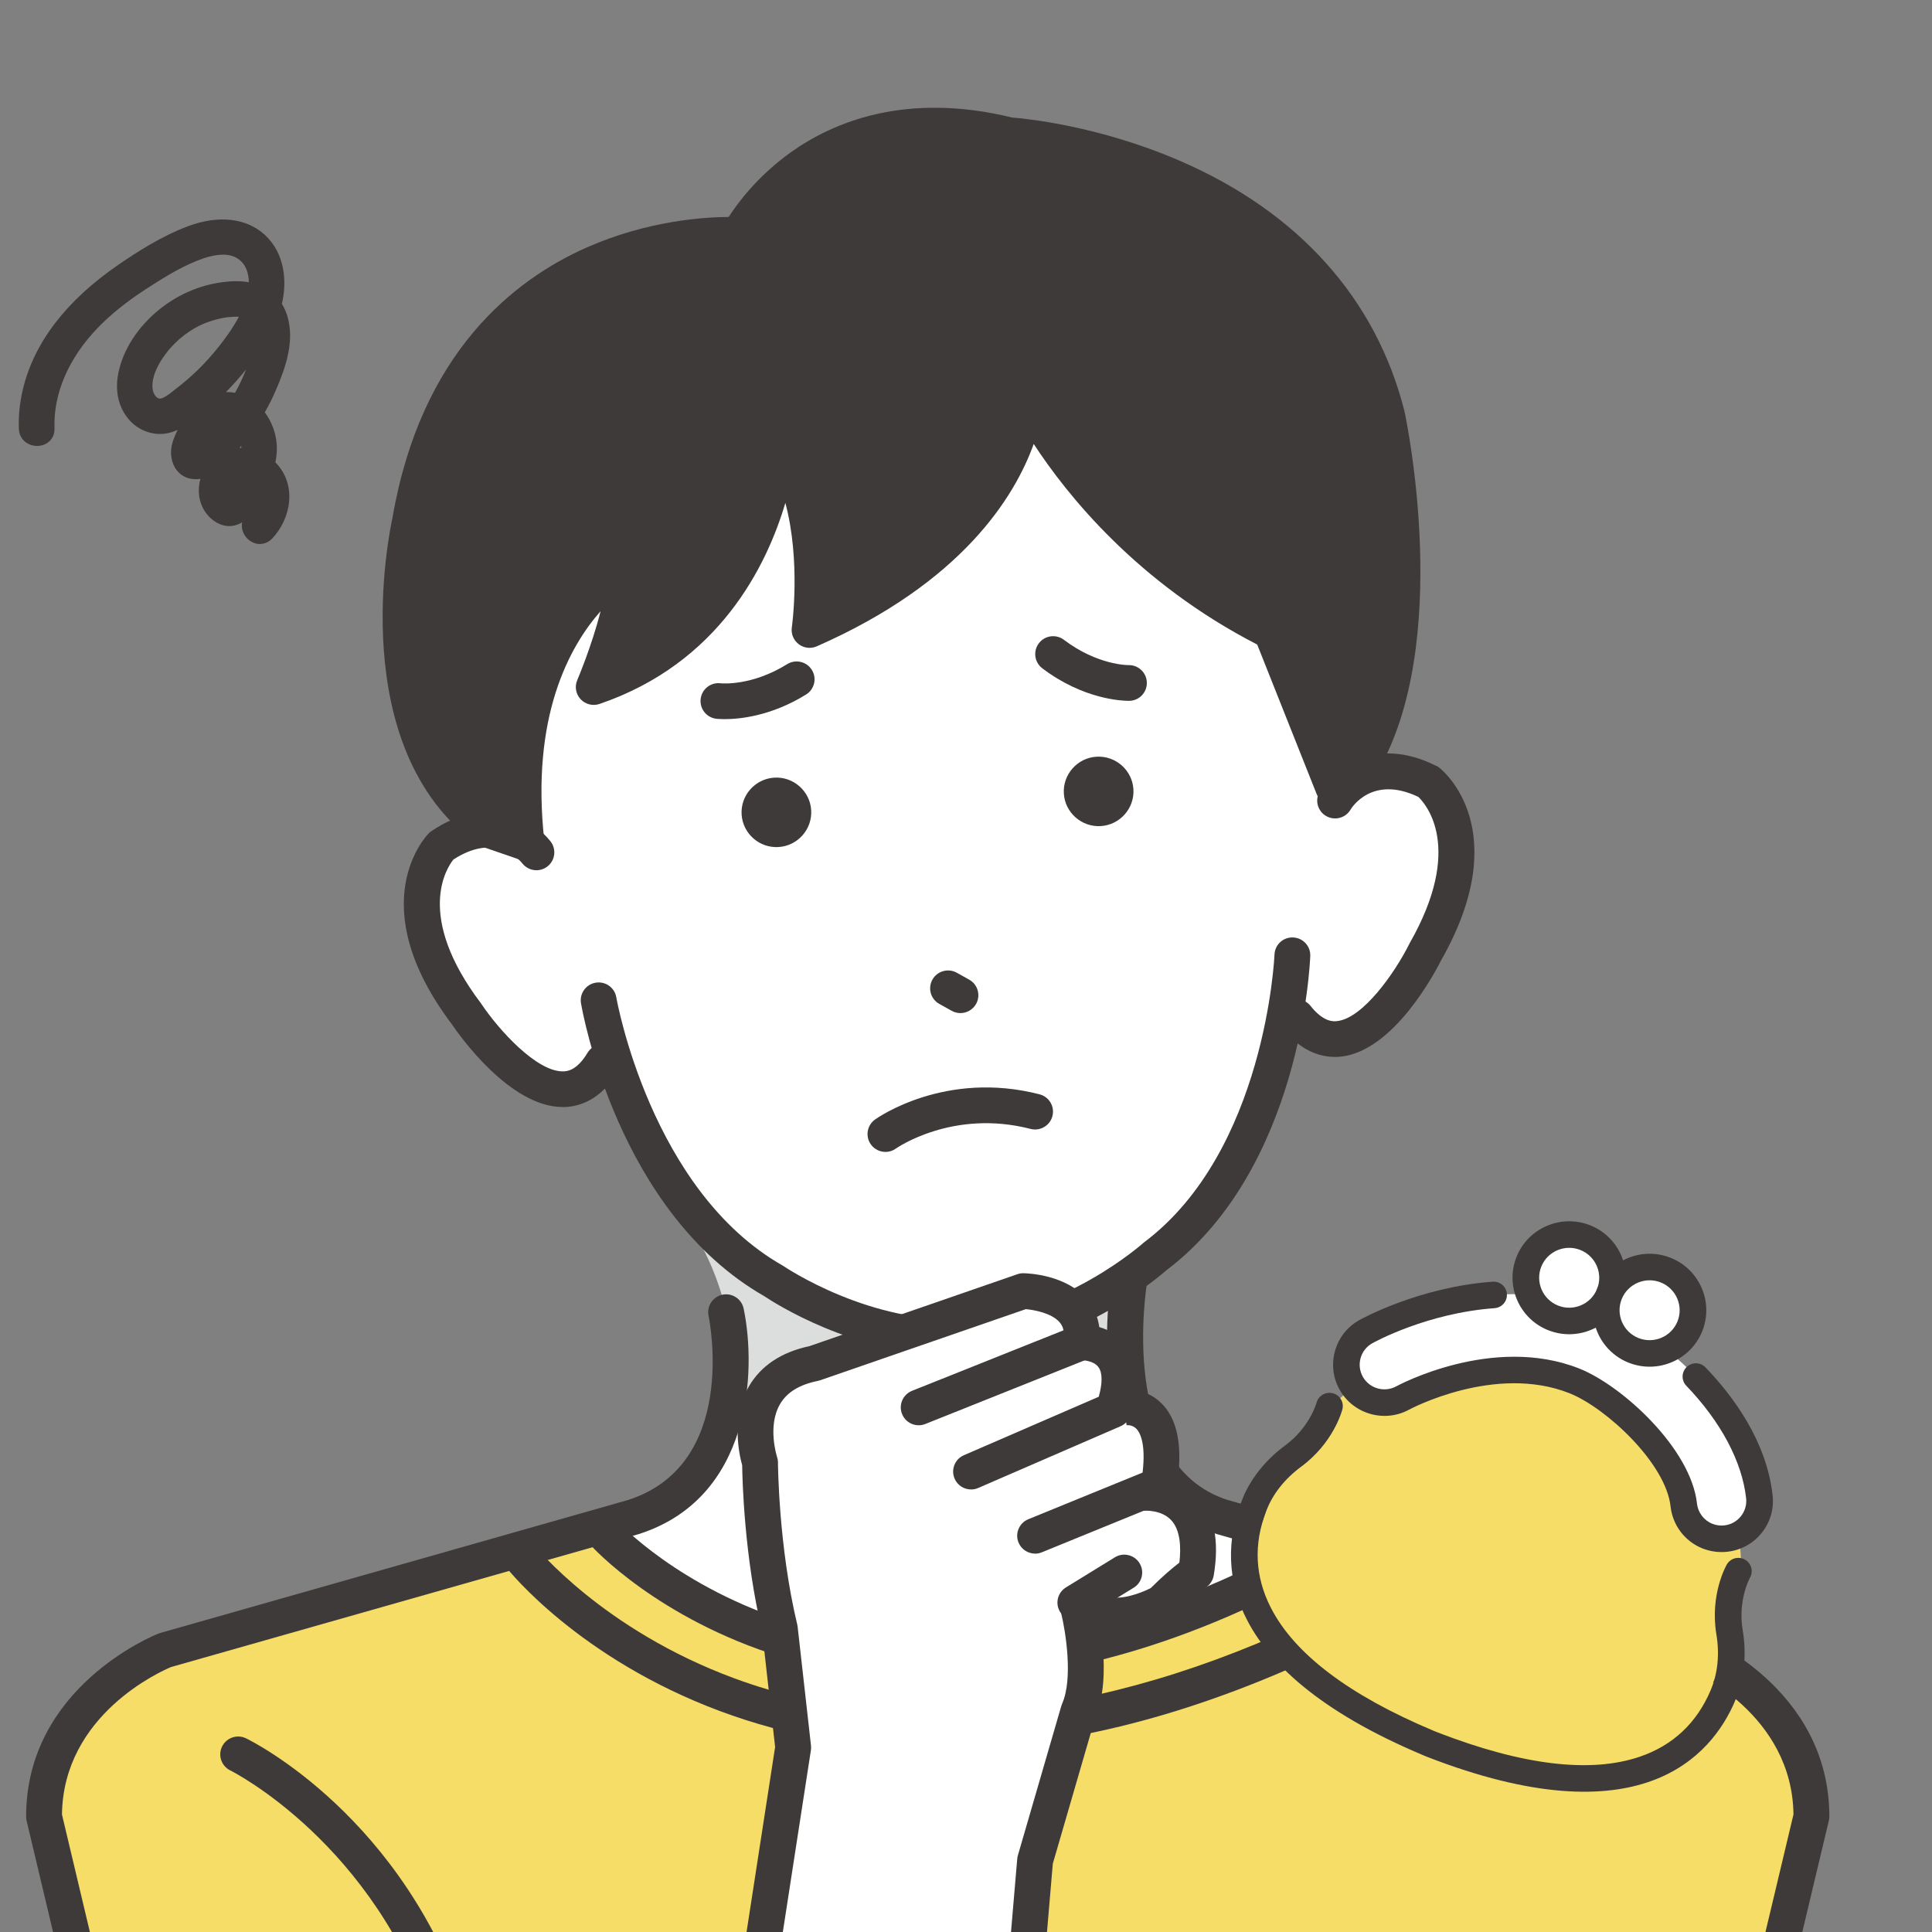
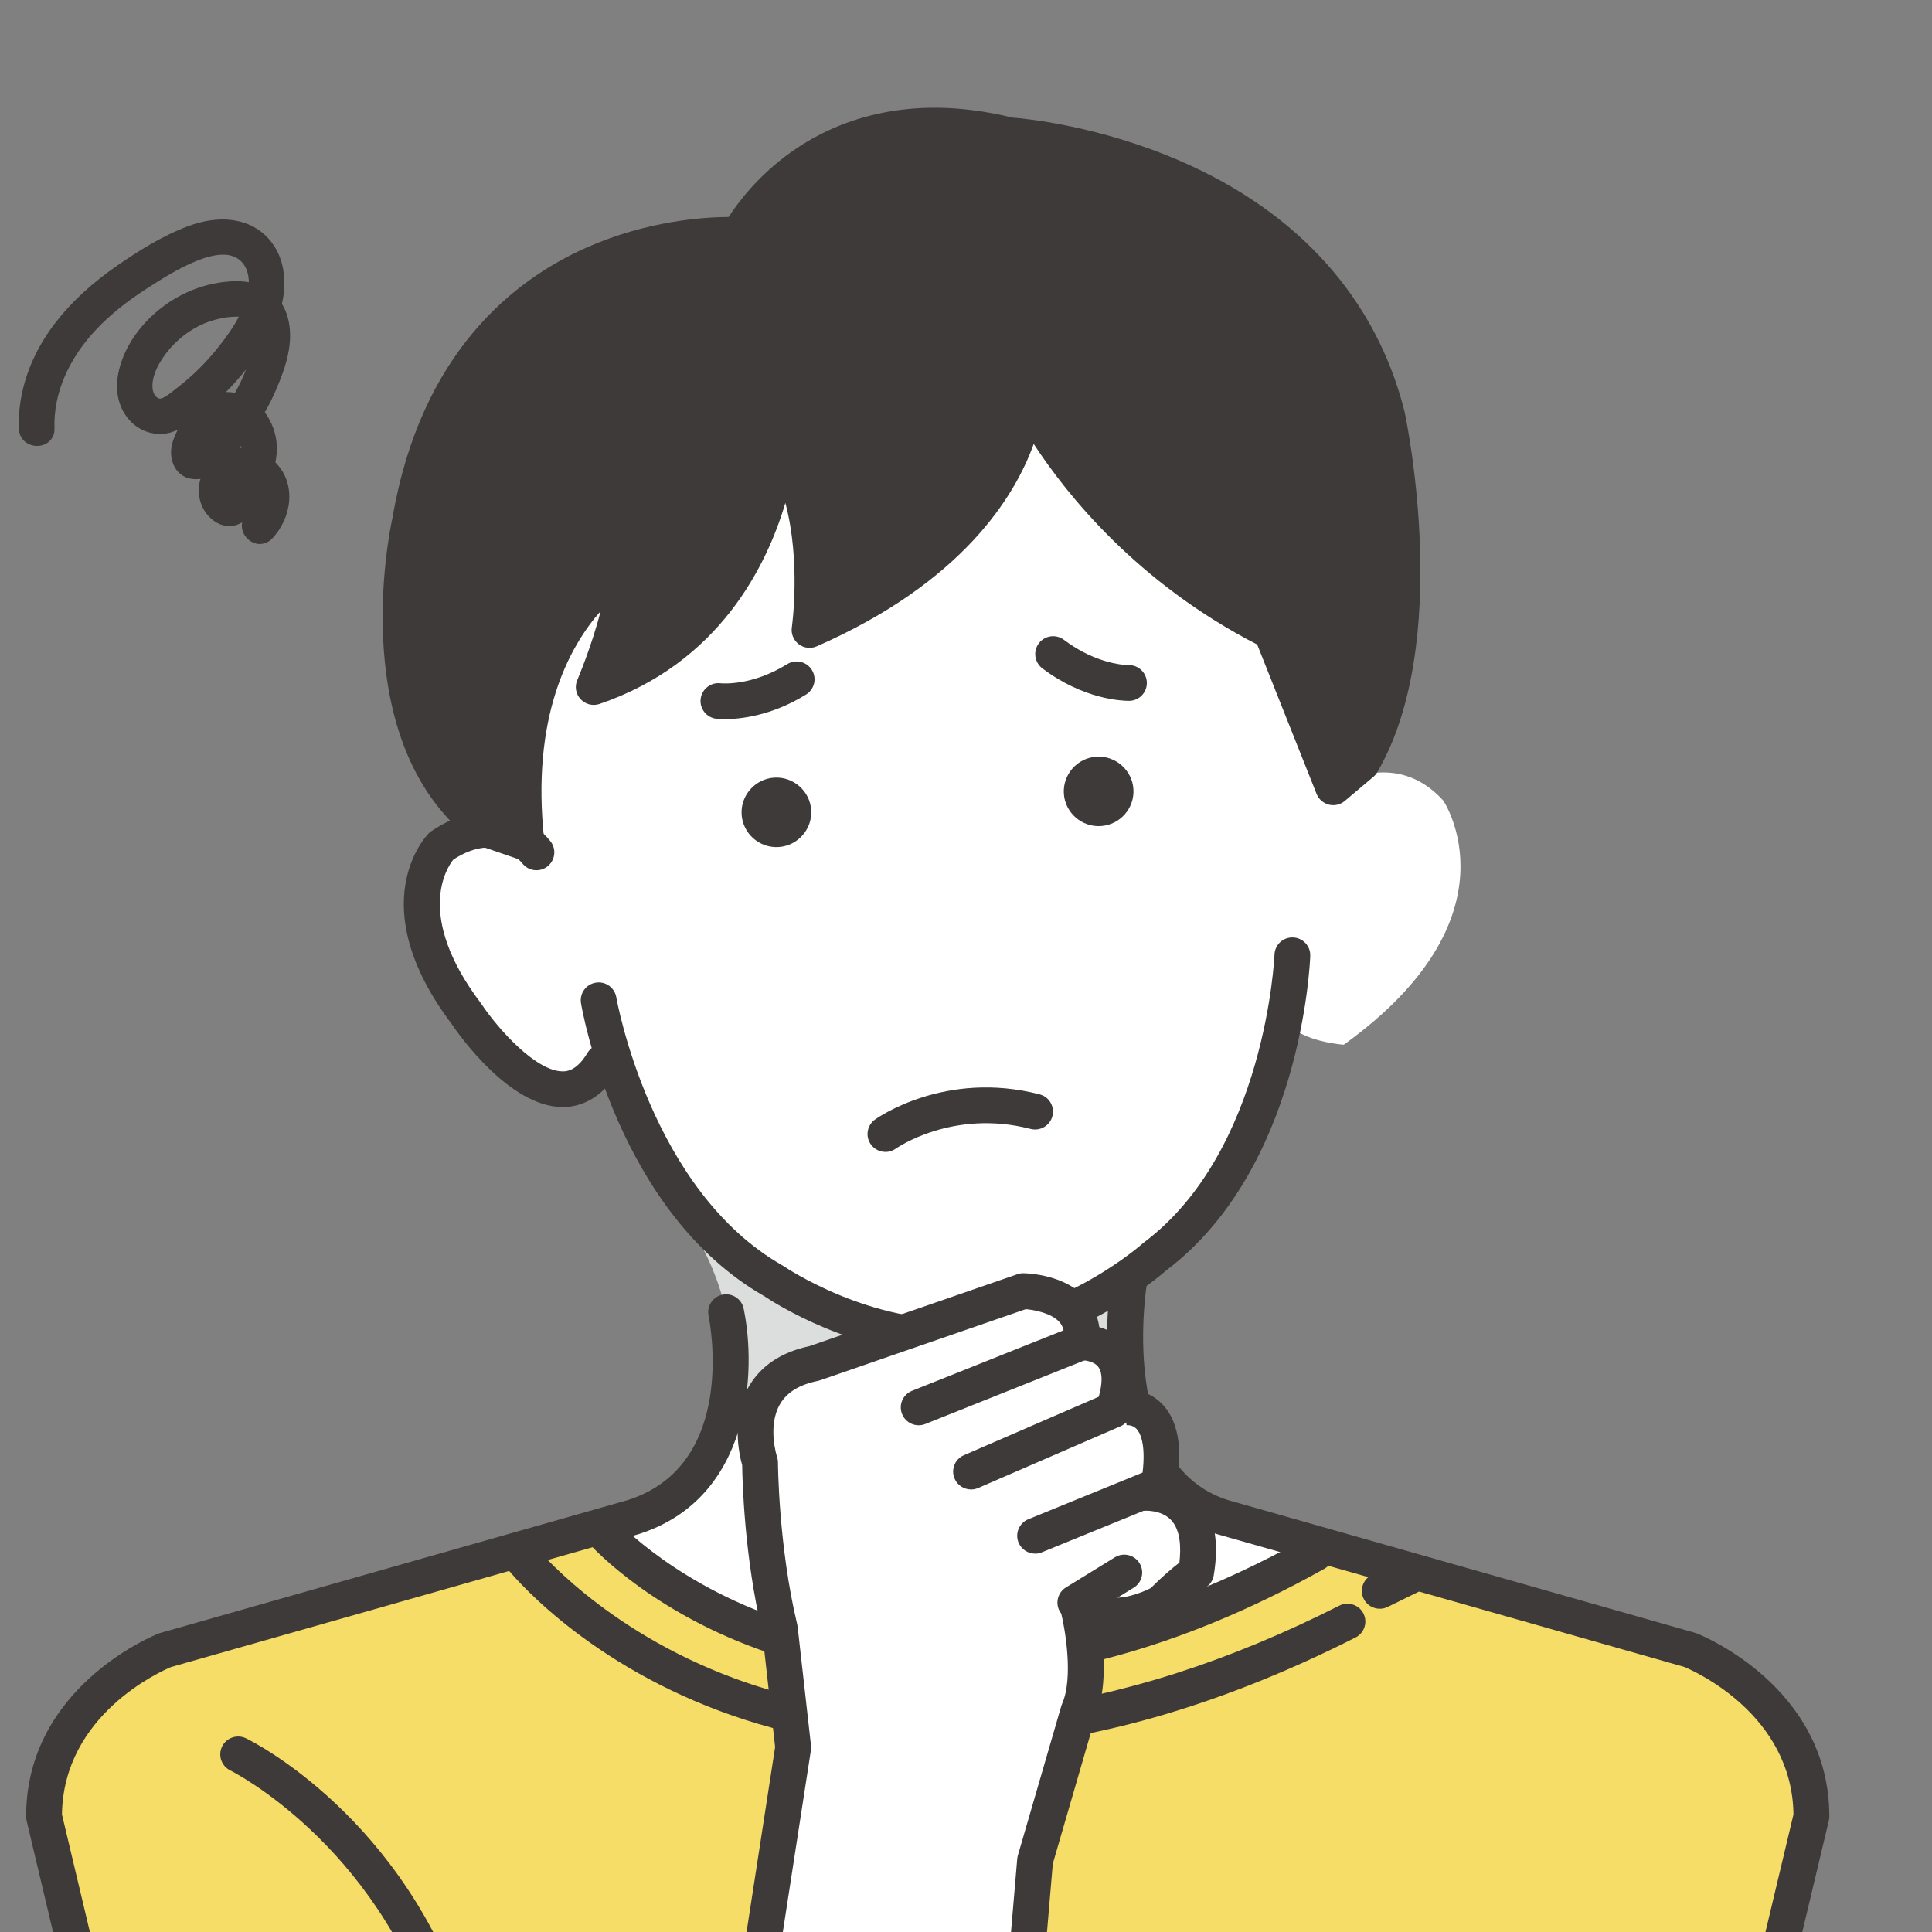
<svg xmlns="http://www.w3.org/2000/svg" width="80" height="80" viewBox="0 0 80 80" fill="none">
  <rect x="0" y="0" width="80" height="80" fill="#808080" stroke="none" />
  <g clip-path="url(#clip0_3027_9816)">
    <path d="M74.189 72.952C74.189 72.952 72.538 69.171 69.003 68.167L54.416 64.022C54.416 64.022 47.664 63.282 46.589 58.652C46.589 58.652 45.589 50.927 48.293 47.352H28.107C30.813 50.927 29.812 58.652 29.812 58.652C28.737 63.282 21.984 64.022 21.984 64.022L7.398 68.167C3.86 69.173 1.889 74.24 1.889 74.24L3.42 83.087L4.01 83.651L37.587 84.045H72.901L73.939 81.23L74.187 72.952H74.189Z" fill="white" />
    <path d="M28.901 51.32C28.901 51.32 30.877 54.502 30.067 57.684L47.625 60.761C47.625 60.761 45.748 54.564 46.587 52.456L28.901 51.32Z" fill="#DCDDDD" />
    <path d="M59.767 33.154C57.726 30.899 55.206 32.601 55.206 32.601L54.457 20.458L46.777 16.887L38.216 17.443L37.045 17.519L28.484 18.076L21.335 22.61L22.208 35.295C22.208 35.295 19.636 33.074 17.905 35.574C17.905 35.574 15.763 40.97 23.124 45.371C23.124 45.371 25.025 44.787 25.443 43.926C25.443 43.926 29.678 56.619 40.104 55.373C50.604 55.26 53.317 42.332 53.317 42.332C53.843 43.132 55.642 43.26 55.642 43.26C63.008 37.955 59.765 33.154 59.765 33.154H59.767Z" fill="white" />
    <path d="M75.241 73.278C75.241 73.278 72.6 69.465 69.064 68.46L54.478 64.314C36.631 73.15 29.07 66.885 24.999 63.476C24.863 63.495 22.047 64.314 22.047 64.314L7.461 68.46C3.924 69.465 1.948 73.907 1.948 73.907L3.701 83.128L3.906 83.992L37.649 84.339H72.831L73.223 82.693L75.238 73.28L75.241 73.278Z" fill="#F5DD67" />
    <path d="M39.396 56.108C35.387 56.108 32.02 53.922 31.651 53.674C25.587 50.213 24.118 41.896 24.058 41.543C23.99 41.141 24.261 40.758 24.666 40.691C25.07 40.623 25.453 40.894 25.52 41.298C25.533 41.377 26.941 49.303 32.409 52.404L32.463 52.438C32.498 52.463 36.099 54.892 40.067 54.607C44.065 54.376 47.304 51.502 47.337 51.473L47.386 51.433C52.405 47.651 52.771 39.609 52.774 39.528C52.79 39.121 53.127 38.802 53.543 38.818C53.951 38.833 54.272 39.176 54.255 39.584C54.242 39.942 53.867 48.379 48.305 52.594C47.95 52.905 44.517 55.831 40.163 56.083C39.905 56.102 39.646 56.11 39.392 56.11L39.396 56.108Z" fill="#3E3A39" />
    <path d="M23.297 45.839C21.105 45.839 19.006 42.848 18.715 42.419C14.965 37.451 17.632 34.63 17.748 34.512L17.8 34.46L17.862 34.418C20.244 32.799 22.132 33.986 22.797 34.841C23.048 35.164 22.989 35.628 22.667 35.879C22.345 36.129 21.884 36.072 21.631 35.754C21.448 35.529 20.467 34.491 18.774 35.592C18.514 35.915 17.161 37.907 19.916 41.546L19.94 41.582C20.667 42.663 22.214 44.363 23.297 44.363C23.305 44.363 23.315 44.363 23.323 44.363C23.459 44.36 23.876 44.349 24.325 43.599C24.534 43.249 24.99 43.134 25.341 43.343C25.692 43.552 25.808 44.006 25.598 44.357C24.881 45.553 23.985 45.824 23.36 45.841C23.341 45.841 23.32 45.841 23.3 45.841L23.297 45.839Z" fill="#3E3A39" />
-     <path d="M55.27 43.764C54.665 43.764 53.863 43.529 53.104 42.57C52.85 42.249 52.905 41.785 53.226 41.532C53.548 41.279 54.013 41.334 54.268 41.654C54.81 42.338 55.224 42.296 55.361 42.282C56.441 42.17 57.77 40.262 58.355 39.087L58.375 39.049C60.624 35.102 59.046 33.301 58.731 32.998C56.804 32.077 55.958 33.464 55.924 33.524C55.717 33.876 55.262 33.994 54.909 33.788C54.556 33.582 54.437 33.128 54.644 32.776C55.192 31.843 56.909 30.423 59.482 31.718L59.549 31.751L59.607 31.796C59.737 31.898 62.749 34.349 59.676 39.761C59.441 40.23 57.721 43.521 55.519 43.753C55.441 43.761 55.359 43.766 55.273 43.766L55.27 43.764Z" fill="#3E3A39" />
    <path d="M57.433 17.193C54.698 6.402 41.801 5.604 41.801 5.604C33.734 3.596 30.589 9.736 30.589 9.736C30.589 9.736 19.137 8.961 16.982 21.59C16.982 21.59 14.962 30.557 20.184 34.354L21.804 34.912C20.839 26.235 25.904 23.459 25.904 23.459C25.866 25.486 24.586 28.451 24.586 28.451C31.654 26.039 32.259 18.405 32.259 18.405C34.226 21.314 33.523 26.086 33.523 26.086C42.325 22.223 42.507 16.389 42.507 16.389C42.507 16.389 45.39 22.531 52.645 26.157L55.208 32.602L56.391 31.605C59.411 26.43 57.435 17.193 57.435 17.193H57.433Z" fill="#3E3A39" />
    <path d="M21.802 35.649C21.721 35.649 21.639 35.636 21.56 35.609L19.94 35.051C19.87 35.026 19.805 34.992 19.745 34.949C14.266 30.965 16.118 22.048 16.251 21.445C17.424 14.611 21.27 11.584 24.292 10.249C26.837 9.124 29.197 8.988 30.173 8.984C30.55 8.397 31.376 7.288 32.737 6.313C34.494 5.056 37.509 3.79 41.916 4.868C42.429 4.907 45.491 5.196 48.887 6.672C53.771 8.793 56.974 12.368 58.152 17.011C58.154 17.019 58.157 17.029 58.158 17.038C58.241 17.428 60.159 26.616 57.03 31.976C56.987 32.049 56.932 32.114 56.867 32.169L55.685 33.166C55.503 33.32 55.257 33.377 55.026 33.319C54.795 33.26 54.605 33.095 54.517 32.874L52.058 26.689C47.096 24.136 44.18 20.493 42.804 18.383C42.019 20.566 39.844 24.118 33.821 26.763C33.573 26.872 33.287 26.838 33.072 26.674C32.858 26.51 32.749 26.244 32.788 25.978C32.793 25.944 33.17 23.258 32.52 20.824C31.75 23.427 29.782 27.457 24.825 29.149C24.549 29.243 24.24 29.167 24.041 28.951C23.841 28.737 23.788 28.424 23.905 28.156C23.913 28.137 24.5 26.766 24.869 25.308C23.586 26.76 21.966 29.673 22.54 34.83C22.568 35.082 22.466 35.331 22.267 35.489C22.134 35.596 21.97 35.651 21.804 35.651L21.802 35.649ZM20.534 33.69L20.969 33.839C20.508 25.67 25.333 22.926 25.547 22.807C25.78 22.681 26.061 22.686 26.287 22.822C26.514 22.958 26.65 23.205 26.645 23.469C26.624 24.621 26.245 26.015 25.891 27.083C30.96 24.397 31.498 18.61 31.521 18.343C31.547 18.029 31.768 17.767 32.072 17.687C32.376 17.608 32.698 17.728 32.874 17.989C34.333 20.148 34.447 23.156 34.37 24.869C41.466 21.306 41.755 16.57 41.765 16.361C41.78 16.02 42.025 15.731 42.36 15.665C42.695 15.598 43.032 15.765 43.177 16.073C43.204 16.132 46.055 22.034 52.977 25.493C53.14 25.574 53.267 25.714 53.335 25.882L55.517 31.372L55.812 31.124C58.515 26.32 56.789 17.739 56.711 17.36C55.636 13.138 52.819 10.005 48.337 8.047C44.928 6.558 41.786 6.344 41.755 6.341C41.712 6.338 41.666 6.331 41.622 6.32C34.253 4.485 31.368 9.844 31.248 10.073C31.111 10.334 30.83 10.491 30.539 10.472C30.513 10.47 27.774 10.311 24.84 11.625C20.956 13.363 18.558 16.758 17.712 21.711C17.71 21.724 17.707 21.737 17.704 21.748C17.684 21.833 15.881 30.187 20.532 33.688L20.534 33.69Z" fill="#3E3A39" />
    <path d="M46.734 29.02C46.472 29.02 44.863 28.965 43.159 27.673C42.834 27.426 42.77 26.962 43.017 26.636C43.265 26.31 43.73 26.247 44.057 26.495C45.444 27.546 46.709 27.541 46.725 27.541C47.134 27.528 47.477 27.851 47.488 28.26C47.5 28.669 47.178 29.009 46.769 29.02C46.764 29.02 46.753 29.02 46.735 29.02H46.734Z" fill="#3E3A39" />
    <path d="M30.007 29.778C29.799 29.778 29.675 29.764 29.657 29.762C29.25 29.712 28.963 29.342 29.013 28.936C29.064 28.533 29.429 28.245 29.836 28.293C29.899 28.299 31.126 28.413 32.596 27.501C32.944 27.285 33.401 27.392 33.617 27.739C33.834 28.087 33.726 28.542 33.378 28.758C31.929 29.657 30.613 29.778 30.008 29.778H30.007Z" fill="#3E3A39" />
-     <path d="M39.768 41.95C39.646 41.95 39.521 41.919 39.407 41.855L38.895 41.57C38.537 41.371 38.41 40.92 38.61 40.563C38.81 40.206 39.262 40.08 39.62 40.279L40.132 40.565C40.49 40.764 40.617 41.215 40.417 41.572C40.28 41.813 40.028 41.95 39.77 41.95H39.768Z" fill="#3E3A39" />
    <path d="M45.585 34.206C44.793 34.258 44.102 33.653 44.052 32.864C44 32.074 44.606 31.384 45.398 31.334C46.19 31.282 46.882 31.887 46.932 32.677C46.984 33.467 46.377 34.156 45.585 34.206Z" fill="#3E3A39" />
    <path d="M32.243 35.074C31.451 35.126 30.76 34.521 30.709 33.731C30.657 32.941 31.264 32.252 32.056 32.201C32.848 32.149 33.539 32.754 33.589 33.544C33.641 34.334 33.035 35.023 32.243 35.074Z" fill="#3E3A39" />
    <path d="M3.906 84.732C3.569 84.732 3.265 84.503 3.186 84.163L1.101 75.39C1.088 75.335 1.081 75.276 1.081 75.22C1.081 69.869 6.344 67.728 6.567 67.641C6.589 67.631 6.612 67.625 6.637 67.617L25.995 62.115C30.558 60.662 29.392 54.736 29.34 54.484C29.257 54.085 29.516 53.693 29.916 53.61C30.316 53.528 30.708 53.784 30.792 54.183C31.332 56.768 31.118 62.047 26.434 63.528C26.427 63.529 26.419 63.533 26.413 63.534L7.084 69.028C6.658 69.206 2.62 71 2.566 75.135L4.63 83.822C4.724 84.219 4.477 84.618 4.078 84.713C4.021 84.725 3.963 84.732 3.906 84.732Z" fill="#3E3A39" />
    <path d="M72.834 85.077C72.778 85.077 72.721 85.07 72.662 85.057C72.264 84.963 72.018 84.564 72.112 84.167L74.264 75.133C74.21 71.001 70.179 69.207 69.746 69.025L50.417 63.532C50.417 63.532 50.403 63.529 50.396 63.526C44.562 61.68 45.969 53.227 46.033 52.869C46.103 52.466 46.488 52.197 46.891 52.267C47.295 52.337 47.565 52.719 47.495 53.122C47.482 53.196 46.247 60.649 50.835 62.111L70.193 67.613C70.218 67.619 70.24 67.627 70.263 67.637C70.488 67.726 75.749 69.867 75.749 75.216C75.749 75.273 75.742 75.331 75.729 75.386L73.556 84.506C73.475 84.847 73.171 85.075 72.836 85.075L72.834 85.077Z" fill="#3E3A39" />
    <path d="M57.134 66.615C56.861 66.615 56.597 66.463 56.467 66.202C56.287 65.835 56.438 65.393 56.806 65.213L58.199 64.528C58.567 64.348 59.011 64.499 59.193 64.865C59.373 65.232 59.222 65.675 58.855 65.855L57.461 66.539C57.355 66.591 57.245 66.615 57.134 66.615Z" fill="#3E3A39" />
    <path d="M38.969 69.585C36.351 69.585 34.134 69.163 32.353 68.61C27.235 67.023 24.557 64.094 24.446 63.969C24.173 63.665 24.198 63.197 24.503 62.924C24.807 62.652 25.276 62.678 25.549 62.979C25.573 63.007 28.117 65.767 32.876 67.222C39.176 69.149 46.52 67.919 54.114 63.669C54.471 63.469 54.924 63.596 55.124 63.951C55.324 64.308 55.197 64.758 54.841 64.958C48.581 68.461 43.242 69.584 38.971 69.584L38.969 69.585Z" fill="#3E3A39" />
    <path d="M38.821 72.433C35.65 72.433 32.627 71.903 29.807 70.85C23.988 68.677 21.091 65.064 20.971 64.911C20.717 64.59 20.774 64.125 21.094 63.873C21.416 63.62 21.881 63.677 22.135 63.996C22.173 64.043 24.955 67.482 30.405 69.495C37.634 72.164 46.297 71.124 55.459 66.486C55.823 66.301 56.27 66.447 56.456 66.81C56.641 67.175 56.495 67.62 56.13 67.805C50.806 70.5 45.652 72.036 40.812 72.365C40.142 72.411 39.478 72.433 38.821 72.433Z" fill="#3E3A39" />
    <path d="M18.666 84.39C18.353 84.39 18.061 84.189 17.961 83.876C15.539 76.323 9.597 73.339 9.536 73.31C9.169 73.13 9.016 72.687 9.196 72.32C9.375 71.954 9.819 71.802 10.187 71.98C10.454 72.11 16.751 75.246 19.374 83.425C19.499 83.814 19.283 84.23 18.893 84.355C18.818 84.379 18.741 84.39 18.666 84.39Z" fill="#3E3A39" />
    <path d="M36.665 47.698C36.434 47.698 36.208 47.591 36.062 47.39C35.823 47.059 35.899 46.597 36.231 46.358C36.348 46.274 39.15 44.308 43.047 45.314C43.444 45.416 43.681 45.82 43.578 46.216C43.476 46.611 43.071 46.848 42.674 46.746C39.444 45.912 37.119 47.544 37.096 47.56C36.964 47.654 36.813 47.7 36.663 47.7L36.665 47.698Z" fill="#3E3A39" />
    <path d="M49.768 64.706C49.857 61.423 47.774 61.815 47.774 61.815L47.987 61.502C48.587 57.915 46.52 58.288 46.52 58.288L46.102 58.38C46.702 54.793 44.635 55.166 44.635 55.166C44.922 53.088 42.373 53.463 42.373 53.463L33.721 56.455C30.317 57.151 31.472 60.563 31.472 60.563C31.472 60.563 31.482 64.083 32.291 67.44L33.204 72.359L31.283 84.341H42.24L42.861 77.043L44.658 70.859C45.271 69.479 44.78 67.14 44.676 66.691L44.922 67.73L47.732 66.538L49.768 64.709V64.706Z" fill="white" />
    <path d="M31.005 85.008C30.968 85.008 30.93 85.005 30.891 85C30.486 84.938 30.208 84.56 30.272 84.156L32.096 72.34L31.56 67.565C30.82 64.467 30.74 61.305 30.732 60.672C30.607 60.228 30.265 58.702 31.008 57.412C31.505 56.553 32.35 55.99 33.523 55.739L42.129 52.762C42.212 52.733 42.295 52.72 42.385 52.722C42.562 52.725 44.136 52.78 45.003 53.791C45.437 54.297 45.613 54.952 45.512 55.687C45.476 55.949 45.3 56.173 45.053 56.272L38.317 58.964C37.937 59.117 37.506 58.932 37.353 58.552C37.2 58.173 37.385 57.743 37.766 57.591L44.038 55.085C44.006 54.924 43.936 54.824 43.877 54.754C43.546 54.368 42.809 54.238 42.477 54.209L33.964 57.153C33.933 57.164 33.902 57.172 33.869 57.179C33.098 57.336 32.584 57.652 32.298 58.144C31.766 59.057 32.171 60.315 32.176 60.328C32.2 60.401 32.214 60.482 32.214 60.56C32.214 60.594 32.235 64.037 33.012 67.267C33.019 67.296 33.025 67.327 33.028 67.357L33.581 72.276C33.588 72.341 33.588 72.406 33.578 72.471L31.739 84.385C31.682 84.75 31.366 85.013 31.007 85.013L31.005 85.008Z" fill="#3E3A39" />
    <path d="M40.209 61.675C39.922 61.675 39.649 61.509 39.529 61.23C39.366 60.855 39.537 60.419 39.913 60.257L45.497 57.836C45.655 57.273 45.654 56.845 45.486 56.613C45.283 56.329 44.803 56.324 44.795 56.324C44.39 56.339 44.047 56.017 44.034 55.609C44.021 55.2 44.346 54.859 44.756 54.846C44.884 54.842 46.016 54.834 46.68 55.734C47.19 56.428 47.233 57.399 46.803 58.624C46.735 58.818 46.589 58.976 46.398 59.058L40.505 61.614C40.409 61.657 40.308 61.676 40.209 61.676V61.675Z" fill="#3E3A39" />
    <path d="M42.861 64.332C42.568 64.332 42.292 64.158 42.175 63.873C42.02 63.495 42.201 63.064 42.58 62.908L47.312 60.976C47.457 59.742 47.19 59.303 47.059 59.166C46.89 58.989 46.659 59.012 46.633 59.016L46.651 59.012L46.387 57.557C46.486 57.54 47.377 57.403 48.09 58.104C48.783 58.785 48.992 59.969 48.716 61.623C48.674 61.876 48.503 62.089 48.265 62.186L43.139 64.278C43.047 64.316 42.952 64.334 42.858 64.334L42.861 64.332Z" fill="#3E3A39" />
    <path d="M46.24 67.633C46.005 67.633 45.766 67.605 45.536 67.539C45.001 67.385 44.577 67.039 44.308 66.543C44.115 66.183 44.25 65.735 44.609 65.541C44.97 65.348 45.419 65.482 45.614 65.841C45.696 65.99 45.795 66.073 45.948 66.118C46.418 66.256 47.203 65.987 47.649 65.76C48.156 65.252 48.578 64.903 48.836 64.704C48.908 64.083 48.883 63.356 48.493 62.943C48.08 62.505 47.389 62.556 47.382 62.556C46.974 62.6 46.61 62.303 46.567 61.898C46.525 61.493 46.821 61.128 47.228 61.086C47.372 61.071 48.665 60.967 49.573 61.929C50.27 62.668 50.502 63.781 50.258 65.236C50.223 65.437 50.109 65.615 49.939 65.729C49.935 65.732 49.386 66.107 48.625 66.879C48.576 66.929 48.521 66.971 48.459 67.005C48.322 67.082 47.298 67.635 46.239 67.635L46.24 67.633Z" fill="#3E3A39" />
    <path d="M42.24 85.076C42.218 85.076 42.197 85.076 42.176 85.072C41.768 85.038 41.465 84.68 41.5 84.273L42.121 76.975C42.126 76.926 42.134 76.877 42.147 76.832L43.944 70.648C43.954 70.615 43.965 70.584 43.978 70.554C44.452 69.488 44.108 67.475 43.938 66.789C43.838 66.394 44.079 65.991 44.477 65.892C44.873 65.793 45.278 66.034 45.377 66.431C45.452 66.731 46.086 69.389 45.357 71.105L43.594 77.174L42.98 84.399C42.947 84.785 42.622 85.076 42.241 85.076H42.24Z" fill="#3E3A39" />
    <path d="M44.53 67.1C44.281 67.1 44.038 66.975 43.897 66.748C43.682 66.401 43.79 65.945 44.139 65.731L46.164 64.485C46.512 64.271 46.969 64.378 47.185 64.727C47.4 65.074 47.293 65.53 46.943 65.744L44.918 66.989C44.796 67.064 44.663 67.1 44.53 67.1Z" fill="#3E3A39" />
    <path d="M1.965 17.747C1.904 16.093 2.704 14.55 3.833 13.379C4.436 12.754 5.123 12.221 5.85 11.749C6.532 11.304 7.252 10.85 8.009 10.542C8.622 10.293 9.429 10.068 10.027 10.476C10.639 10.892 10.692 11.736 10.51 12.387C10.289 13.171 9.792 13.902 9.292 14.536C8.773 15.193 8.17 15.794 7.504 16.302C7.259 16.489 6.878 16.855 6.542 16.793C6.246 16.739 6.059 16.419 6.027 16.142C5.943 15.45 6.417 14.686 6.859 14.192C7.324 13.675 7.914 13.264 8.574 13.036C8.913 12.92 9.266 12.841 9.624 12.824C9.949 12.809 10.336 12.821 10.575 13.073C10.99 13.509 10.831 14.282 10.671 14.808C10.44 15.574 10.092 16.296 9.649 16.96C9.432 17.287 9.191 17.597 8.927 17.887C8.798 18.027 8.666 18.165 8.528 18.299C8.459 18.365 8.389 18.43 8.318 18.494C8.304 18.506 8.108 18.646 8.104 18.664C8.105 18.657 8.25 18.784 8.253 18.784C8.25 18.784 8.284 18.633 8.288 18.621C8.341 18.471 8.43 18.317 8.509 18.173C8.657 17.91 8.84 17.609 9.126 17.474C9.691 17.211 10.201 17.859 10.274 18.375C10.325 18.739 10.213 19.131 10.072 19.465C9.989 19.659 9.888 19.846 9.784 20.029C9.733 20.119 9.682 20.207 9.629 20.294C9.6 20.342 9.436 20.542 9.443 20.593C9.443 20.599 9.426 20.598 9.433 20.61C9.454 20.639 9.207 20.963 9.547 20.619C9.531 20.635 9.475 20.545 9.472 20.54C9.416 20.457 9.401 20.356 9.416 20.229C9.436 20.055 9.559 19.82 9.77 19.739C10.292 19.54 10.813 20.093 10.803 20.615C10.797 20.935 10.653 21.239 10.434 21.471C10.042 21.885 10.668 22.509 11.06 22.096C11.76 21.357 11.956 20.123 11.193 19.351C10.505 18.653 9.29 18.633 8.751 19.518C8.534 19.876 8.459 20.347 8.599 20.746C8.77 21.234 9.301 21.683 9.831 21.401C10.075 21.273 10.218 21.034 10.356 20.807C10.502 20.565 10.645 20.322 10.766 20.068C11.004 19.572 11.192 19.028 11.168 18.471C11.13 17.533 10.386 16.502 9.365 16.531C8.879 16.545 8.441 16.801 8.133 17.166C7.835 17.519 7.561 17.97 7.428 18.415C7.266 18.949 7.512 19.586 8.16 19.549C8.678 19.519 9.127 18.971 9.458 18.618C10.17 17.859 10.754 16.977 11.164 16.023C11.532 15.166 11.886 14.166 11.634 13.227C11.512 12.768 11.213 12.355 10.779 12.146C10.308 11.919 9.778 11.91 9.269 11.975C8.293 12.101 7.387 12.522 6.647 13.163C5.916 13.794 5.298 14.711 5.165 15.679C5.087 16.237 5.207 16.791 5.592 17.214C5.947 17.605 6.499 17.78 7.01 17.623C7.547 17.459 8.024 17.028 8.447 16.675C8.845 16.342 9.217 15.978 9.561 15.589C10.277 14.779 10.957 13.839 11.307 12.807C11.628 11.856 11.551 10.666 10.771 9.949C9.979 9.218 8.852 9.292 7.905 9.645C6.904 10.017 5.96 10.604 5.084 11.205C3.321 12.414 1.746 14.065 1.238 16.198C1.116 16.706 1.06 17.231 1.079 17.752C1.099 18.319 1.985 18.32 1.965 17.752V17.747Z" fill="#3E3A39" />
    <path d="M10.765 22.528C10.712 22.528 10.659 22.521 10.606 22.509C10.344 22.447 10.123 22.236 10.044 21.973C10.01 21.857 10.003 21.741 10.027 21.629C10.008 21.64 9.989 21.651 9.969 21.662C9.697 21.806 9.404 21.823 9.12 21.711C8.765 21.573 8.458 21.24 8.32 20.844C8.209 20.529 8.206 20.167 8.299 19.828C8.259 19.835 8.217 19.84 8.174 19.841C7.827 19.86 7.524 19.733 7.324 19.479C7.088 19.181 7.018 18.74 7.142 18.328C7.193 18.157 7.266 17.979 7.356 17.801C7.271 17.84 7.184 17.872 7.094 17.9C6.488 18.086 5.812 17.893 5.371 17.409C4.953 16.951 4.775 16.32 4.869 15.636C5.003 14.674 5.579 13.69 6.451 12.937C7.252 12.245 8.212 11.811 9.23 11.681C9.631 11.63 9.986 11.631 10.305 11.687C10.299 11.309 10.179 10.934 9.857 10.717C9.48 10.46 8.91 10.491 8.118 10.813C7.386 11.111 6.674 11.56 6.008 11.994C5.224 12.505 4.58 13.024 4.043 13.581C2.839 14.83 2.205 16.305 2.257 17.735C2.266 17.996 2.151 18.221 1.94 18.353C1.711 18.495 1.407 18.505 1.163 18.374C0.93 18.252 0.792 18.026 0.781 17.756C0.761 17.217 0.817 16.669 0.947 16.123C1.41 14.181 2.744 12.443 4.913 10.956C5.683 10.427 6.709 9.767 7.798 9.363C9.054 8.895 10.21 9.029 10.968 9.727C11.813 10.508 11.886 11.687 11.673 12.582C11.779 12.754 11.861 12.945 11.917 13.149C12.186 14.158 11.843 15.18 11.432 16.137C11.294 16.458 11.139 16.771 10.965 17.073C11.262 17.473 11.44 17.97 11.462 18.456C11.471 18.68 11.453 18.907 11.403 19.144C12.315 20.069 12.052 21.473 11.273 22.297C11.131 22.445 10.953 22.524 10.765 22.524V22.528ZM11.027 20.206C11.075 20.34 11.1 20.481 11.097 20.622C11.089 21.002 10.929 21.375 10.646 21.674C10.606 21.716 10.595 21.756 10.609 21.804C10.628 21.866 10.685 21.922 10.743 21.936C10.769 21.942 10.8 21.942 10.844 21.896C11.345 21.366 11.574 20.489 11.192 19.834C11.145 19.951 11.091 20.072 11.032 20.196C11.03 20.199 11.029 20.204 11.027 20.207V20.206ZM9.882 19.14C9.865 19.14 9.848 19.143 9.833 19.144C9.48 19.185 9.186 19.372 9.003 19.673C8.82 19.973 8.772 20.348 8.877 20.652C8.958 20.884 9.141 21.09 9.335 21.164C9.458 21.212 9.576 21.206 9.693 21.143C9.864 21.051 9.98 20.859 10.103 20.656C10.199 20.497 10.285 20.351 10.362 20.21C10.322 20.159 10.275 20.114 10.224 20.077C10.196 20.058 10.165 20.038 10.128 20.024C10.1 20.075 10.07 20.127 10.042 20.176C9.991 20.267 9.937 20.357 9.884 20.447C9.873 20.466 9.85 20.5 9.82 20.538C9.803 20.562 9.772 20.604 9.749 20.638L9.767 20.769L9.722 20.791L9.76 20.828L9.66 20.929H9.657C9.522 21.053 9.371 21.143 9.196 21.014C9.099 20.943 9.011 20.806 9.141 20.562C9.141 20.562 9.141 20.559 9.143 20.559L9.149 20.535C9.12 20.436 9.112 20.325 9.126 20.199C9.155 19.936 9.339 19.595 9.666 19.47C9.699 19.457 9.733 19.446 9.766 19.437C9.778 19.409 9.791 19.381 9.803 19.354C9.834 19.281 9.86 19.209 9.884 19.141L9.882 19.14ZM9.565 20.636L9.64 20.658C9.623 20.617 9.595 20.579 9.553 20.546C9.553 20.546 9.55 20.543 9.548 20.543L9.545 20.616L9.567 20.636H9.565ZM9.149 20.597C9.149 20.611 9.149 20.624 9.152 20.638C9.151 20.624 9.149 20.61 9.149 20.597ZM10.382 19.491C10.445 19.519 10.505 19.553 10.564 19.594C10.588 19.611 10.611 19.628 10.633 19.645C10.673 19.547 10.707 19.453 10.738 19.36C10.656 19.307 10.567 19.264 10.476 19.228C10.449 19.313 10.418 19.4 10.384 19.49L10.382 19.491ZM9.387 16.824C9.387 16.824 9.377 16.824 9.373 16.824C9.003 16.835 8.633 17.028 8.358 17.355C8.059 17.711 7.822 18.128 7.711 18.498C7.644 18.721 7.675 18.969 7.79 19.115C7.871 19.217 7.987 19.264 8.142 19.254C8.338 19.244 8.543 19.109 8.734 18.94L8.346 19.064C8.187 19.113 8.082 19.023 8.024 18.974C7.998 18.952 7.964 18.921 7.945 18.909C7.959 18.92 7.978 18.93 8.003 18.94C7.968 18.887 7.942 18.8 7.979 18.639L7.819 18.607C7.819 18.607 7.819 18.607 7.819 18.605L7.854 18.441L7.951 18.407C7.99 18.374 8.038 18.339 8.1 18.292L8.121 18.277C8.16 18.199 8.201 18.125 8.24 18.055L8.256 18.029C8.428 17.721 8.644 17.377 9.006 17.208C9.056 17.185 9.106 17.166 9.155 17.152C9.236 17.044 9.315 16.934 9.39 16.824H9.387ZM8.077 18.957C8.118 18.962 8.163 18.957 8.211 18.938L8.18 18.856L8.077 18.957ZM8.584 18.678L8.809 18.87C8.927 18.759 9.039 18.638 9.137 18.531L9.242 18.416C9.407 18.241 9.564 18.06 9.711 17.874C9.663 17.825 9.612 17.783 9.559 17.755C9.527 17.738 9.494 17.724 9.463 17.718C9.362 17.843 9.258 17.965 9.149 18.085C9.015 18.232 8.877 18.374 8.736 18.511C8.691 18.554 8.647 18.596 8.602 18.638C8.596 18.652 8.59 18.664 8.585 18.678H8.584ZM10.581 18.641C10.679 18.672 10.774 18.711 10.866 18.757C10.873 18.664 10.876 18.573 10.872 18.483C10.859 18.192 10.771 17.891 10.622 17.628C10.561 17.719 10.497 17.809 10.432 17.899C10.499 18.038 10.546 18.187 10.566 18.336C10.58 18.435 10.584 18.537 10.58 18.642L10.581 18.641ZM9.988 18.464C9.965 18.492 9.94 18.52 9.916 18.548C9.941 18.548 9.968 18.548 9.993 18.548C9.993 18.52 9.991 18.492 9.988 18.466V18.464ZM9.236 9.675C8.765 9.675 8.318 9.802 8.009 9.916C6.98 10.299 5.996 10.932 5.252 11.442C3.207 12.844 1.954 14.464 1.525 16.261C1.407 16.754 1.357 17.251 1.374 17.736C1.376 17.795 1.398 17.832 1.443 17.855C1.5 17.885 1.581 17.885 1.631 17.855C1.645 17.846 1.673 17.829 1.671 17.758C1.613 16.167 2.306 14.539 3.622 13.175C4.191 12.585 4.866 12.039 5.69 11.504C6.379 11.055 7.119 10.588 7.899 10.271C8.262 10.122 9.37 9.673 10.194 10.232C10.76 10.616 10.926 11.272 10.893 11.873C10.898 11.876 10.904 11.877 10.909 11.88C11.002 11.925 11.091 11.978 11.175 12.039C11.243 11.389 11.114 10.66 10.572 10.161C10.174 9.795 9.694 9.675 9.238 9.675H9.236ZM9.825 17.23C9.825 17.23 9.834 17.234 9.84 17.237C9.92 17.281 9.996 17.335 10.066 17.398C10.123 17.316 10.179 17.231 10.233 17.148C10.157 17.082 10.076 17.027 9.991 16.979C9.96 17.027 9.929 17.075 9.896 17.124C9.873 17.16 9.848 17.195 9.825 17.231V17.23ZM9.777 12.234C9.631 12.234 9.474 12.245 9.307 12.266C8.407 12.382 7.554 12.768 6.841 13.385C6.087 14.035 5.57 14.908 5.457 15.718C5.407 16.077 5.427 16.595 5.811 17.014C6.098 17.33 6.536 17.457 6.923 17.34C7.356 17.206 7.777 16.852 8.149 16.539L8.257 16.447C8.643 16.123 9.008 15.769 9.34 15.392C9.843 14.824 10.241 14.285 10.542 13.764C10.532 13.603 10.494 13.47 10.431 13.366C10.16 13.883 9.822 14.342 9.525 14.719C8.98 15.408 8.36 16.02 7.684 16.537C7.648 16.564 7.611 16.595 7.571 16.627C7.291 16.853 6.907 17.161 6.49 17.084C6.036 17 5.78 16.556 5.735 16.179C5.621 15.247 6.331 14.342 6.64 13.997C7.153 13.425 7.79 12.996 8.48 12.759C8.868 12.626 9.25 12.548 9.612 12.531C9.778 12.523 9.965 12.523 10.146 12.554C10.176 12.474 10.202 12.392 10.226 12.31C10.229 12.299 10.232 12.288 10.235 12.277C10.094 12.249 9.941 12.237 9.778 12.237L9.777 12.234ZM10.291 16.469C10.376 16.517 10.459 16.573 10.536 16.633C10.665 16.396 10.783 16.154 10.89 15.907C11.242 15.089 11.54 14.226 11.377 13.425C11.304 13.586 11.223 13.747 11.133 13.911C11.125 14.325 11.008 14.709 10.953 14.893C10.789 15.433 10.567 15.961 10.289 16.469H10.291ZM9.794 13.114C9.742 13.114 9.69 13.115 9.638 13.118C9.331 13.132 9.006 13.199 8.671 13.313C8.076 13.518 7.526 13.89 7.078 14.387C6.878 14.61 6.232 15.394 6.319 16.107C6.339 16.277 6.451 16.477 6.595 16.503C6.746 16.531 7.029 16.303 7.198 16.167C7.243 16.131 7.285 16.097 7.324 16.068C7.961 15.581 8.545 15.004 9.059 14.353C9.315 14.029 9.637 13.597 9.892 13.115C9.859 13.115 9.826 13.114 9.794 13.114ZM9.408 16.235C9.519 16.235 9.627 16.246 9.732 16.265C9.909 15.948 10.062 15.626 10.191 15.296C10.062 15.456 9.927 15.617 9.783 15.78C9.645 15.936 9.502 16.088 9.356 16.235C9.356 16.235 9.356 16.235 9.357 16.235C9.374 16.235 9.391 16.235 9.408 16.235ZM10.692 12.78C10.726 12.808 10.758 12.838 10.789 12.87C10.835 12.918 10.875 12.968 10.911 13.021C10.954 12.915 10.993 12.812 11.027 12.709C11.027 12.706 11.029 12.703 11.03 12.7C10.957 12.618 10.876 12.547 10.786 12.488C10.758 12.587 10.726 12.684 10.69 12.78H10.692Z" fill="#3E3A39" />
    <g clip-path="url(#clip1_3027_9816)">
      <path d="M71.413 68.595C68.61 75.598 64.067 74.162 58.992 72.113C53.917 70.064 49.805 67.617 53.035 61.174C55.386 56.485 60.879 53.653 65.953 55.702C71.028 57.751 73.364 63.727 71.414 68.595L71.413 68.595Z" fill="#F5DD67" />
      <path d="M70.7 63.605C70.18 63.395 69.789 62.914 69.723 62.32C69.502 60.299 66.886 57.863 65.216 57.188L65.192 57.178C61.843 55.852 58.128 57.861 58.091 57.882C57.332 58.3 56.374 58.029 55.951 57.274C55.529 56.518 55.796 55.566 56.551 55.144C56.755 55.03 61.589 52.377 66.352 54.263L66.393 54.279C68.87 55.28 72.47 58.491 72.854 61.982C72.948 62.844 72.323 63.618 71.46 63.712C71.192 63.742 70.933 63.702 70.699 63.607L70.7 63.605Z" fill="white" />
      <path d="M65.678 54.556C66.591 54.171 67.017 53.121 66.63 52.211C66.243 51.301 65.189 50.876 64.276 51.261C63.363 51.646 62.937 52.696 63.324 53.605C63.711 54.515 64.765 54.941 65.678 54.556Z" fill="white" />
      <path d="M64.097 55.077C62.897 54.593 62.316 53.226 62.801 52.032C63.286 50.837 64.657 50.257 65.858 50.742C67.058 51.227 67.638 52.593 67.153 53.788C66.668 54.982 65.297 55.561 64.097 55.076L64.097 55.077ZM65.444 51.761C64.808 51.504 64.08 51.81 63.824 52.443C63.567 53.076 63.874 53.802 64.511 54.059C65.147 54.316 65.873 54.008 66.13 53.375C66.388 52.741 66.079 52.017 65.444 51.761Z" fill="#3E3A39" />
      <path d="M68.442 56.038C69.431 55.964 70.172 55.106 70.097 54.12C70.023 53.135 69.161 52.396 68.172 52.469C67.183 52.543 66.442 53.401 66.517 54.386C66.591 55.372 67.453 56.111 68.442 56.038Z" fill="white" />
      <path d="M67.427 56.422C66.227 55.937 65.646 54.571 66.131 53.376C66.616 52.182 67.987 51.602 69.187 52.087C70.388 52.571 70.968 53.938 70.483 55.132C69.998 56.327 68.627 56.905 67.427 56.421L67.427 56.422ZM68.774 53.105C68.137 52.848 67.41 53.155 67.153 53.788C66.896 54.42 67.204 55.147 67.841 55.403C68.477 55.66 69.203 55.353 69.46 54.719C69.718 54.086 69.409 53.362 68.774 53.105Z" fill="#3E3A39" />
      <path d="M70.493 64.116C69.765 63.822 69.261 63.158 69.175 62.38C68.979 60.59 66.513 58.306 65.009 57.699L64.985 57.689C61.905 56.47 58.392 58.346 58.357 58.365C57.335 58.928 56.038 58.56 55.469 57.542C54.9 56.525 55.265 55.234 56.282 54.665C56.381 54.609 58.756 53.296 61.807 53.072C62.11 53.049 62.375 53.276 62.397 53.58C62.42 53.882 62.192 54.146 61.888 54.168C59.079 54.374 56.912 55.572 56.821 55.623C56.332 55.896 56.157 56.517 56.431 57.007C56.704 57.497 57.329 57.674 57.823 57.402C57.862 57.38 61.799 55.245 65.394 56.668L65.421 56.679C67.185 57.392 70.019 59.981 70.269 62.26C70.31 62.634 70.554 62.955 70.903 63.096C71.061 63.159 71.227 63.182 71.397 63.164C71.958 63.103 72.365 62.599 72.303 62.04C72.137 60.526 71.258 58.871 69.826 57.381C69.615 57.161 69.623 56.813 69.843 56.604C70.062 56.394 70.411 56.401 70.623 56.622C71.754 57.798 73.154 59.673 73.4 61.921C73.463 62.484 73.301 63.036 72.945 63.477C72.59 63.918 72.082 64.195 71.519 64.255C71.17 64.293 70.815 64.245 70.491 64.114L70.493 64.116Z" fill="#3E3A39" />
      <path d="M58.941 72.684C50.243 69.035 50.488 64.522 51.407 62.157C51.753 61.268 52.379 60.469 53.218 59.851C54.235 59.101 54.513 58.093 54.516 58.083C54.593 57.791 54.894 57.615 55.188 57.691C55.482 57.766 55.659 58.063 55.586 58.355C55.571 58.412 55.222 59.742 53.876 60.734C53.205 61.229 52.706 61.857 52.436 62.553C51.9 63.932 51.963 65.284 52.623 66.573C53.603 68.489 55.87 70.203 59.362 71.668L59.51 71.728C63.033 73.096 65.858 73.438 67.899 72.742C69.272 72.274 70.26 71.346 70.837 69.984C71.128 69.297 71.209 68.5 71.072 67.678C70.797 66.031 71.474 64.834 71.503 64.783C71.655 64.52 71.993 64.43 72.257 64.582C72.52 64.733 72.611 65.067 72.462 65.33C72.454 65.344 71.953 66.258 72.161 67.5C72.332 68.526 72.226 69.534 71.854 70.413C70.864 72.75 67.891 76.162 59.103 72.751L58.942 72.686L58.941 72.684Z" fill="#3E3A39" />
    </g>
  </g>
  <defs>
    <clipPath id="clip0_3027_9816">
      <rect width="80" height="80" fill="white" />
    </clipPath>
    <clipPath id="clip1_3027_9816">
-       <rect width="22.05" height="22.936" fill="white" transform="matrix(0.927 0.374 -0.376 0.927 57.425 47.336)" />
-     </clipPath>
+       </clipPath>
  </defs>
</svg>